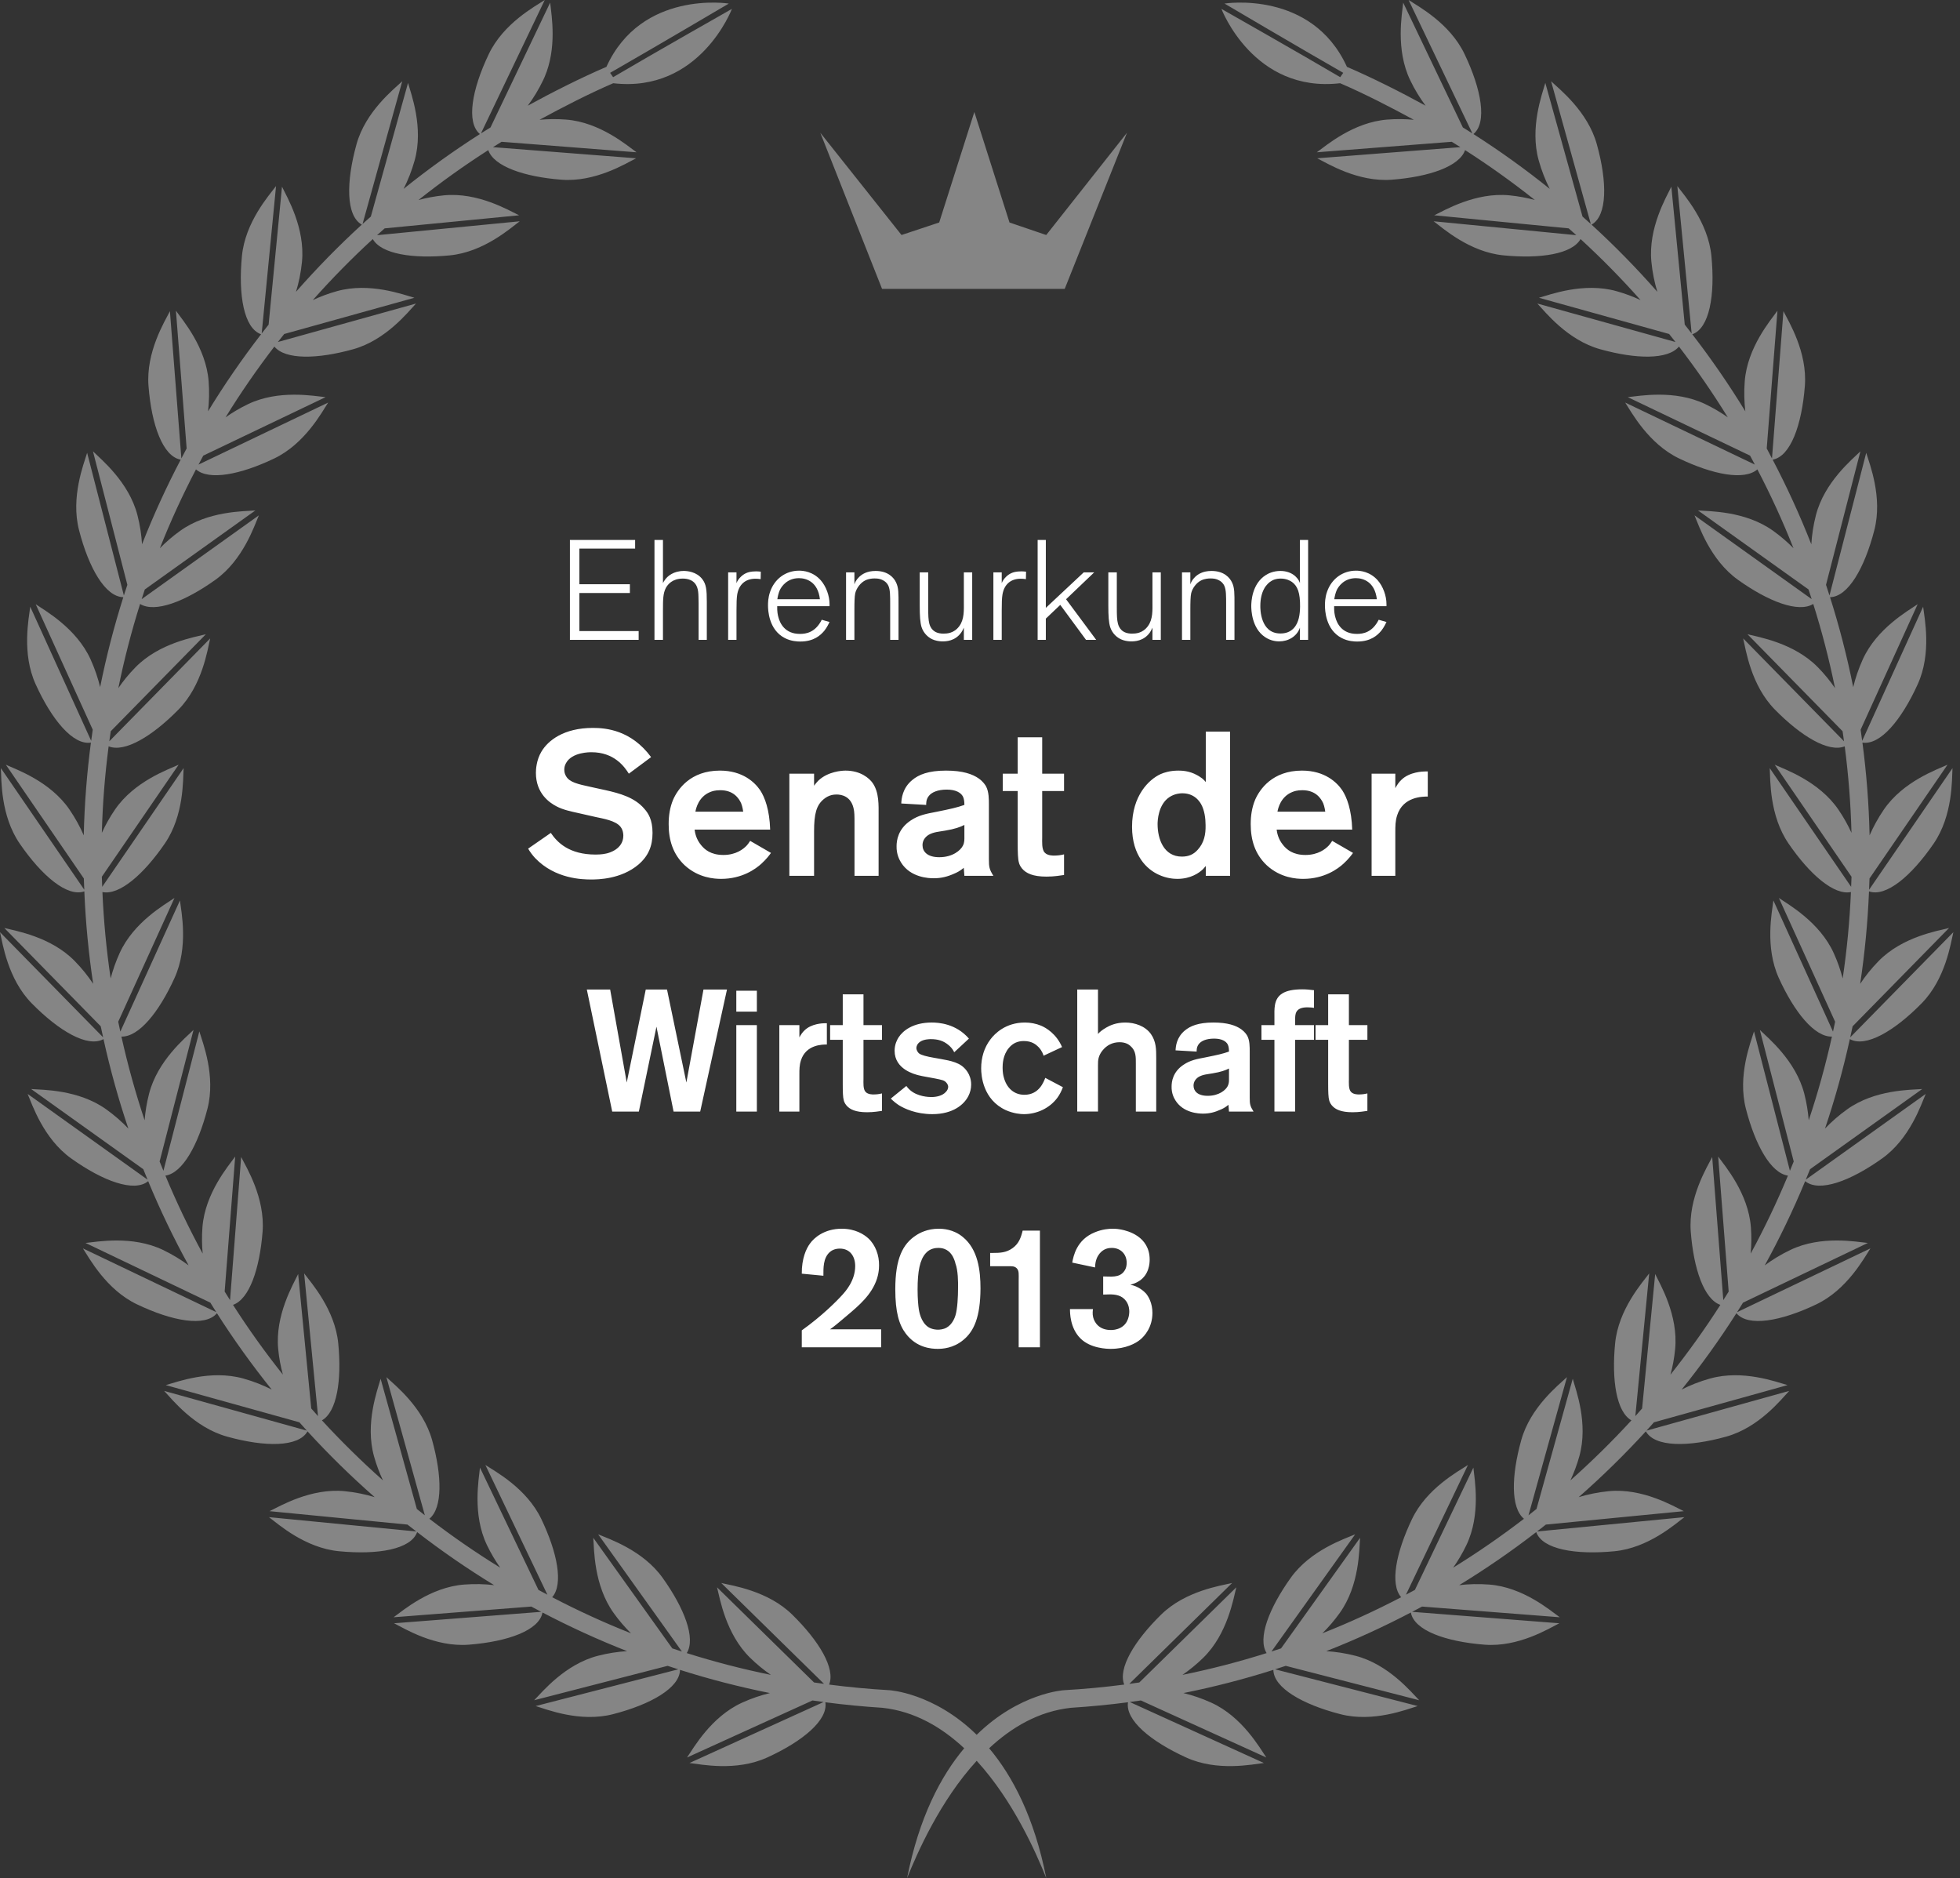
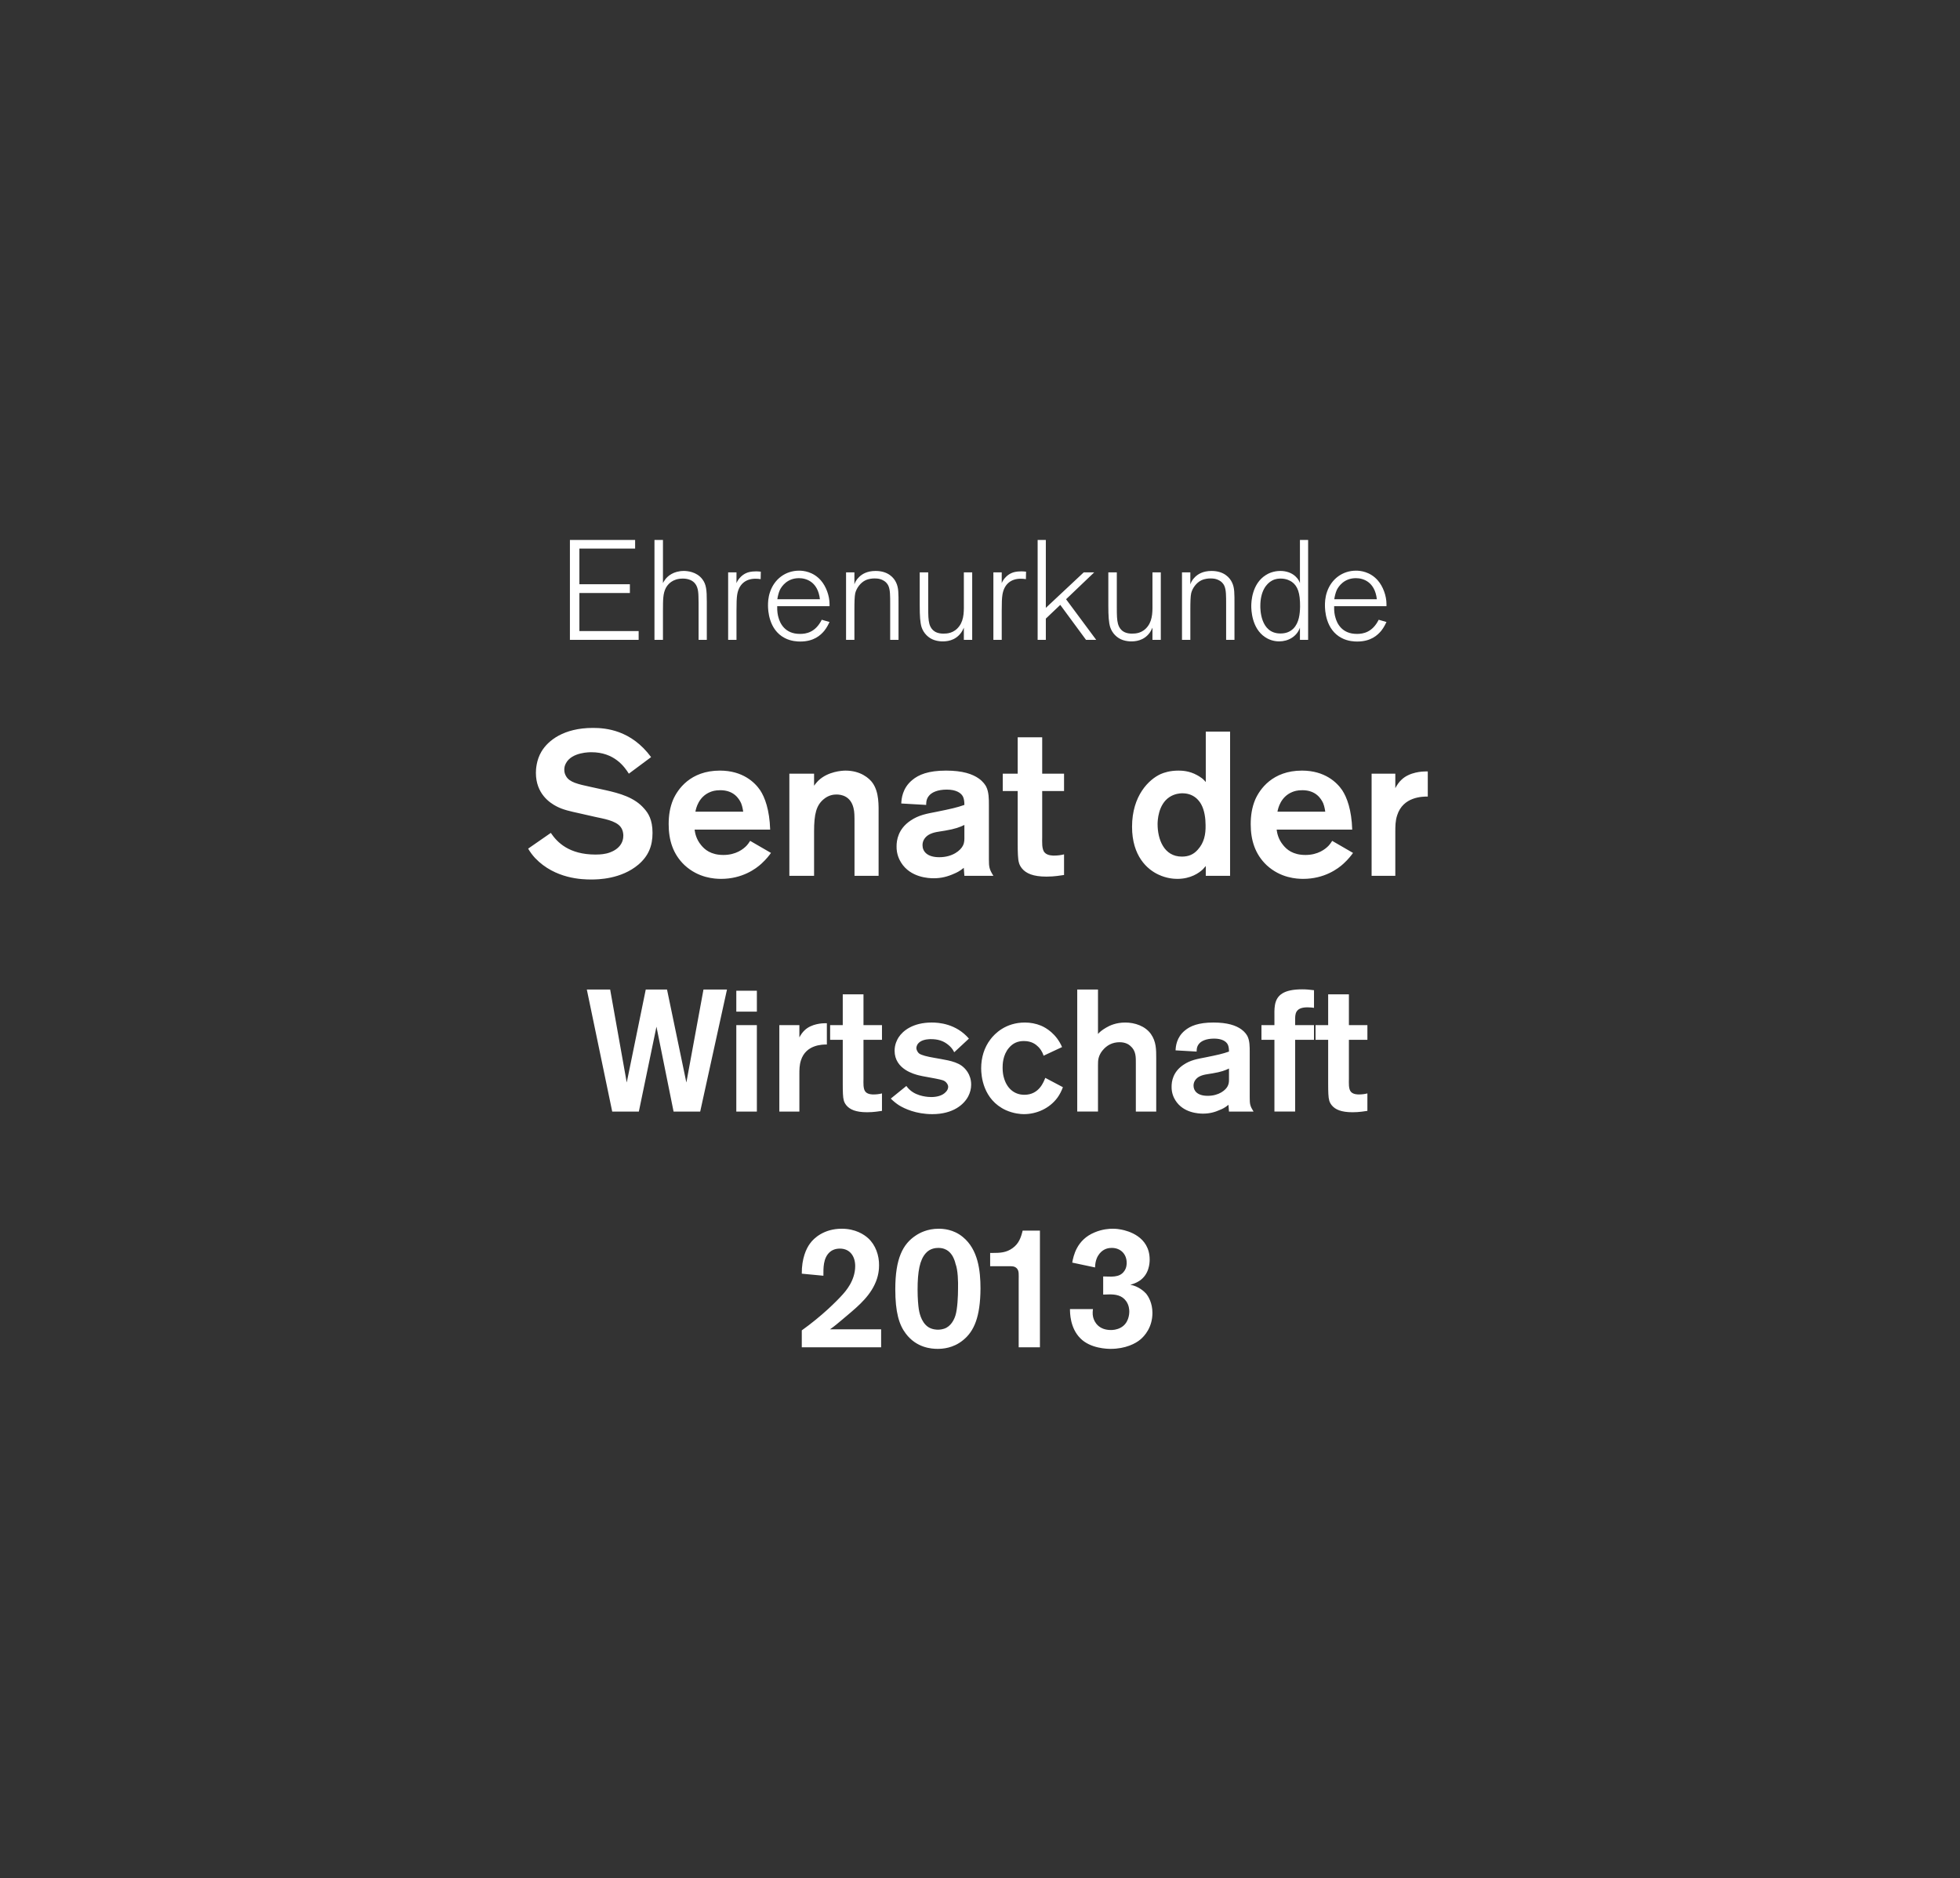
<svg xmlns="http://www.w3.org/2000/svg" width="167" height="160" viewBox="0 0 167 160">
  <rect x="0" y="0" width="167" height="160" fill="#333333" stroke="none" />
  <g fill="#FFF" fill-rule="evenodd">
-     <path d="M120.018 0c.828.542 3.514 1.983 4.767 4.605 1.441 3.016 1.945 5.825.758 6.816 2.255 1.437 4.424 2.997 6.501 4.668-.365-.724-.693-1.537-.94-2.425-.78-2.797.296-5.648.563-6.602l3.169 11.386c.237.21.474.419.707.632L132.16 6.924c.721.677 3.115 2.562 3.896 5.362.898 3.231.903 6.093-.45 6.851 1.972 1.803 3.843 3.715 5.606 5.722-.236-.776-.418-1.636-.507-2.554-.281-2.89 1.272-5.512 1.701-6.403l1.142 11.753c.199.25.394.5.588.753l-1.221-12.558c.592.792 2.623 3.066 2.904 5.958.325 3.336-.166 6.154-1.63 6.669 1.62 2.1 3.133 4.29 4.52 6.563-.093-.792-.12-1.656-.05-2.558.225-2.895 2.21-5.207 2.787-6.011l-.913 11.733c.152.281.3.566.448.85l.975-12.545c.445.882 2.051 3.474 1.826 6.372-.259 3.328-1.224 6.007-2.744 6.278 1.223 2.334 2.325 4.737 3.294 7.21.047-.785.17-1.624.392-2.484.725-2.811 3.082-4.743 3.79-5.436l-2.93 11.372c.1.302.198.604.295.908l3.131-12.153c.285.946 1.415 3.778.69 6.592-.83 3.22-2.238 5.682-3.774 5.706.793 2.5 1.454 5.055 1.976 7.661.183-.76.45-1.562.815-2.366 1.203-2.644 3.858-4.137 4.676-4.696l-4.86 10.69c.046.316.09.632.132.948l5.194-11.427c.117.982.74 3.967-.464 6.611-1.375 3.028-3.191 5.21-4.708 4.965.343 2.594.55 5.23.61 7.903.314-.722.717-1.47 1.22-2.204 1.644-2.395 4.517-3.403 5.42-3.813l-6.646 9.69c-.01.321-.024.64-.037.96l7.107-10.36c-.056.986.038 4.034-1.606 6.43-1.884 2.747-4.054 4.582-5.507 4.07-.11 2.664-.363 5.292-.753 7.876.431-.652.956-1.315 1.574-1.944 2.033-2.073 5.04-2.568 5.999-2.814l-8.217 8.377c-.064.316-.135.627-.203.94l8.787-8.96c-.227.964-.663 3.98-2.698 6.056-2.328 2.373-4.78 3.802-6.122 3.054-.571 2.594-1.276 5.139-2.117 7.622.539-.567 1.17-1.128 1.888-1.64 2.362-1.69 5.41-1.654 6.396-1.73l-9.556 6.83c-.118.299-.243.594-.365.89l10.22-7.303c-.39.907-1.344 3.803-3.708 5.493-2.71 1.937-5.376 2.918-6.565 1.94-1.02 2.462-2.169 4.857-3.442 7.172.637-.474 1.37-.927 2.184-1.316 2.619-1.253 5.613-.69 6.6-.593l-10.637 5.087c-.167.27-.336.54-.507.81l11.364-5.434c-.54.826-1.983 3.512-4.604 4.765-3.017 1.443-5.824 1.947-6.815.758-1.438 2.257-2.998 4.426-4.668 6.503.722-.367 1.537-.694 2.423-.94 2.799-.78 5.649.295 6.603.561l-11.386 3.17c-.21.236-.42.474-.633.708l12.158-3.384c-.677.72-2.564 3.115-5.364 3.894-3.231.9-6.092.905-6.85-.449-1.804 1.972-3.716 3.842-5.723 5.606.776-.236 1.636-.418 2.554-.508 2.891-.28 5.512 1.274 6.404 1.702l-11.754 1.143c-.249.197-.5.393-.752.588l12.557-1.221c-.792.592-3.066 2.622-5.958 2.904-3.336.324-6.153-.167-6.668-1.631-2.101 1.622-4.29 3.132-6.564 4.52.792-.094 1.656-.12 2.559-.05 2.895.225 5.207 2.21 6.01 2.786l-11.733-.911c-.28.152-.565.298-.848.448l12.543.975c-.882.445-3.474 2.05-6.371 1.824-3.327-.258-6.007-1.224-6.279-2.742-2.332 1.221-4.737 2.324-7.209 3.292.784.05 1.624.172 2.483.394 2.813.724 4.745 3.08 5.436 3.788l-11.372-2.93c-.3.1-.604.199-.907.296l12.153 3.13c-.947.285-3.778 1.417-6.591.692-3.221-.83-5.684-2.24-5.708-3.775-2.497.793-5.055 1.454-7.66 1.976.76.184 1.561.45 2.366.816 2.643 1.202 4.136 3.858 4.695 4.674l-10.69-4.86c-.316.047-.631.09-.947.133l11.427 5.195c-.982.117-3.966.738-6.612-.464-3.027-1.376-5.21-3.191-4.964-4.71-1.606.212-3.23.366-4.867.472-2.734.295-5.041 1.653-6.965 3.445 1.998 2.374 3.844 5.878 4.87 11.068-.85-2.107-2.787-6.562-5.931-9.997-3.144 3.435-5.082 7.89-5.933 9.997 1.027-5.19 2.874-8.694 4.87-11.068-1.923-1.792-4.23-3.15-6.963-3.445-1.638-.106-3.262-.26-4.868-.472.245 1.519-1.937 3.334-4.965 4.71-2.643 1.202-5.63.58-6.611.464l11.427-5.195c-.316-.042-.632-.086-.946-.133l-10.692 4.86c.56-.816 2.054-3.472 4.696-4.674.805-.366 1.606-.632 2.366-.816-2.605-.522-5.163-1.183-7.66-1.976-.023 1.536-2.487 2.946-5.707 3.775-2.813.725-5.645-.407-6.593-.692l12.154-3.13c-.304-.097-.607-.195-.908-.296l-11.372 2.93c.693-.708 2.624-3.064 5.436-3.788.859-.222 1.699-.345 2.483-.394-2.47-.968-4.875-2.07-7.209-3.292-.271 1.518-2.951 2.484-6.277 2.742-2.898.226-5.49-1.379-6.372-1.824l12.542-.975c-.282-.15-.566-.296-.846-.448l-11.735.911c.805-.576 3.116-2.56 6.01-2.786.903-.07 1.767-.044 2.56.05-2.274-1.388-4.463-2.898-6.564-4.52-.516 1.464-3.333 1.955-6.667 1.63-2.893-.281-5.168-2.311-5.959-2.903l12.558 1.221c-.252-.195-.505-.39-.754-.588l-11.752-1.143c.892-.428 3.513-1.983 6.404-1.702.918.09 1.776.272 2.553.508-2.008-1.764-3.92-3.634-5.721-5.606-.76 1.354-3.62 1.349-6.853.45-2.8-.78-4.685-3.175-5.363-3.895l12.159 3.384c-.215-.234-.424-.472-.634-.709l-11.386-3.169c.955-.266 3.804-1.34 6.602-.562.888.247 1.701.574 2.423.941-1.668-2.077-3.23-4.246-4.667-6.503-.991 1.189-3.798.685-6.816-.758-2.62-1.253-4.063-3.939-4.604-4.765l11.364 5.433c-.17-.269-.338-.54-.505-.81l-10.636-5.086c.984-.096 3.98-.66 6.598.593.813.39 1.546.842 2.185 1.316-1.274-2.315-2.424-4.71-3.444-7.171-1.188.977-3.855-.004-6.565-1.941-2.362-1.69-3.317-4.586-3.707-5.493l10.22 7.304c-.121-.297-.247-.592-.364-.89l-9.557-6.83c.986.075 4.035.04 6.396 1.729.718.512 1.349 1.073 1.89 1.64-.843-2.483-1.547-5.028-2.12-7.622-1.341.748-3.793-.681-6.122-3.054C.662 83.392.226 80.375 0 79.412l8.787 8.959c-.069-.313-.14-.624-.204-.94L.367 79.054c.96.246 3.964.74 5.998 2.814.617.63 1.143 1.292 1.574 1.944-.39-2.584-.643-5.212-.753-7.877-1.453.513-3.622-1.322-5.507-4.069C.036 69.47.129 66.422.073 65.436l7.108 10.36c-.015-.32-.028-.639-.038-.96l-6.645-9.69c.901.41 3.775 1.418 5.418 3.813.503.733.907 1.482 1.22 2.204.061-2.673.269-5.31.61-7.903-1.516.245-3.333-1.937-4.707-4.965-1.204-2.644-.58-5.63-.463-6.611L7.768 63.11c.042-.316.086-.632.134-.947l-4.86-10.69c.816.558 3.473 2.051 4.674 4.695.365.804.632 1.605.816 2.366.523-2.606 1.184-5.162 1.976-7.66-1.537-.025-2.944-2.488-3.773-5.707-.726-2.814.404-5.646.689-6.592l3.13 12.153c.097-.304.195-.606.297-.908l-2.93-11.372c.707.693 3.065 2.625 3.79 5.436.221.86.343 1.699.39 2.483.97-2.472 2.072-4.875 3.295-7.209-1.52-.271-2.486-2.95-2.744-6.278-.224-2.898 1.38-5.49 1.825-6.372l.976 12.544c.15-.283.295-.568.449-.849l-.912-11.733c.576.804 2.56 3.116 2.786 6.01.07.903.042 1.767-.05 2.56 1.386-2.274 2.899-4.463 4.518-6.564-1.464-.515-1.953-3.333-1.63-6.669.281-2.892 2.312-5.166 2.906-5.958l-1.223 12.558c.195-.252.39-.504.59-.753l1.14-11.753c.431.891 1.984 3.513 1.703 6.403-.09.918-.272 1.778-.509 2.554 1.764-2.007 3.634-3.919 5.606-5.722-1.353-.758-1.346-3.62-.45-6.851.781-2.8 3.175-4.685 3.896-5.362L30.891 19.08c.231-.213.47-.422.706-.632l3.169-11.386c.268.954 1.343 3.805.564 6.602-.249.888-.575 1.701-.942 2.425 2.08-1.671 4.247-3.23 6.502-4.668-1.187-.991-.684-3.8.758-6.816C42.902 1.983 45.587.542 46.415 0L40.98 11.364c.269-.171.54-.34.812-.506L46.876.223l.012.105c.116 1.041.575 3.764-.485 6.23l-.12.264c-.388.812-.84 1.545-1.315 2.182 2.055-1.129 4.523-2.374 6.693-3.306l.003.006C54.653-.88 62.099.304 62.099.304s-6.038 3.56-9.527 5.564l-.587.337c.087.123.173.246.255.37C55.566 4.612 62.363.756 62.363.756S59.637 7.946 52.25 7.09c-2.069.89-4.333 2.056-6.28 3.115.71-.065 1.467-.08 2.257-.018 2.896.224 5.206 2.21 6.011 2.787l-11.501-.895c-.247.151-.49.304-.733.457l12.196.949c-.883.445-3.475 2.05-6.372 1.824-3.162-.245-5.746-1.13-6.226-2.52-2.056 1.315-4.038 2.735-5.943 4.248.674-.181 1.399-.322 2.167-.396 2.893-.28 5.513 1.272 6.404 1.7l-11.454 1.114c-.217.192-.436.384-.65.58l12.157-1.184c-.794.592-3.066 2.623-5.96 2.904-3.146.306-5.832-.112-6.56-1.388-1.792 1.644-3.496 3.38-5.112 5.197.63-.292 1.317-.555 2.056-.761 2.797-.778 5.647.296 6.602.563l-11.092 3.087c-.183.228-.362.454-.542.682l11.772-3.277c-.678.721-2.564 3.117-5.363 3.896-3.049.848-5.77.902-6.706-.23-1.485 1.934-2.876 3.946-4.161 6.03.576-.405 1.219-.792 1.923-1.129 2.62-1.253 5.615-.69 6.6-.592l-10.42 4.982c-.138.253-.272.509-.406.763l11.047-5.284c-.54.827-1.982 3.514-4.603 4.767-2.868 1.372-5.55 1.896-6.66.925-1.135 2.176-2.166 4.415-3.076 6.715.506-.514 1.086-1.02 1.738-1.487 2.365-1.688 5.41-1.653 6.398-1.729l-9.42 6.732c-.092.273-.18.547-.267.822l9.986-7.138c-.39.91-1.345 3.804-3.708 5.495-2.597 1.855-5.155 2.836-6.413 2.055-.738 2.34-1.358 4.732-1.853 7.169.409-.598.894-1.2 1.461-1.776 2.032-2.073 5.039-2.569 5.997-2.814l-8.106 8.265c-.041.284-.081.568-.12.853l8.593-8.76c-.226.962-.663 3.98-2.695 6.054-2.235 2.278-4.586 3.69-5.957 3.138-.317 2.42-.513 4.877-.578 7.367.301-.655.67-1.328 1.125-1.988 1.642-2.395 4.515-3.403 5.418-3.813L8.677 74.69c.007.287.022.572.032.858l6.936-10.113c-.056.987.04 4.035-1.606 6.431-1.802 2.626-3.868 4.424-5.312 4.127.108 2.487.342 4.944.701 7.359.182-.698.432-1.427.765-2.158 1.2-2.645 3.856-4.138 4.673-4.697L10.073 87.04c.057.282.12.561.18.842l5.08-11.175c.117.981.74 3.966-.463 6.61-1.321 2.906-3.046 5.037-4.525 4.988.54 2.425 1.2 4.803 1.977 7.128.057-.72.177-1.483.379-2.26.723-2.813 3.079-4.745 3.788-5.436L13.6 98.946c.105.267.216.529.325.794l3.06-11.877c.284.948 1.415 3.778.69 6.592-.794 3.086-2.12 5.48-3.582 5.696.947 2.275 2.007 4.493 3.175 6.642-.065-.71-.08-1.468-.019-2.257.227-2.895 2.21-5.207 2.79-6.011l-.897 11.502c.15.245.304.489.459.731l.946-12.195c.446.883 2.05 3.474 1.826 6.372-.247 3.163-1.13 5.745-2.52 6.226 1.314 2.056 2.736 4.038 4.249 5.942-.183-.672-.324-1.4-.398-2.166-.28-2.891 1.272-5.512 1.7-6.405l1.114 11.454c.192.217.383.436.578.652l-1.182-12.158c.594.793 2.623 3.066 2.906 5.959.306 3.146-.113 5.833-1.39 6.56 1.645 1.792 3.381 3.497 5.199 5.114-.294-.628-.558-1.316-.763-2.055-.778-2.799.298-5.65.563-6.603l3.087 11.093c.226.18.454.361.682.539l-3.276-11.77c.72.676 3.115 2.563 3.895 5.363.848 3.047.902 5.768-.232 6.704 1.936 1.486 3.948 2.877 6.034 4.163-.406-.575-.793-1.22-1.13-1.924-1.254-2.62-.69-5.615-.594-6.6l4.984 10.42c.253.139.506.271.76.406l-5.282-11.048c.828.542 3.513 1.983 4.766 4.605 1.371 2.867 1.896 5.549.925 6.66 2.177 1.135 4.416 2.164 6.716 3.074-.513-.504-1.02-1.085-1.485-1.738-1.69-2.362-1.654-5.41-1.73-6.397l6.733 9.42.818.267-7.136-9.986c.91.39 3.806 1.345 5.493 3.708 1.857 2.596 2.84 5.157 2.057 6.412 2.34.738 4.732 1.36 7.169 1.856-.596-.41-1.2-.897-1.775-1.461-2.074-2.034-2.568-5.04-2.815-6l8.265 8.106c.285.043.569.081.853.12l-8.759-8.593c.962.227 3.978.663 6.053 2.698 2.279 2.234 3.69 4.584 3.14 5.955 1.693.222 3.406.38 5.135.48 0 0 3.777.21 7.437 3.799 3.66-3.588 7.435-3.799 7.435-3.799 1.73-.1 3.442-.258 5.137-.48-.551-1.37.861-3.721 3.139-5.955 2.075-2.035 5.091-2.471 6.053-2.698l-8.76 8.594c.285-.04.57-.078.853-.12l8.265-8.107c-.245.96-.74 3.966-2.813 6-.576.564-1.179 1.05-1.776 1.461 2.436-.496 4.829-1.118 7.169-1.856-.782-1.255.2-3.816 2.056-6.412 1.69-2.363 4.584-3.317 5.493-3.708l-7.136 9.986c.273-.089.547-.176.82-.268l6.732-9.419c-.075.988-.04 4.035-1.729 6.397-.466.653-.972 1.234-1.486 1.738 2.3-.91 4.539-1.94 6.716-3.075-.972-1.11-.447-3.792.924-6.659 1.254-2.622 3.94-4.063 4.766-4.605l-5.282 11.048c.254-.135.508-.267.761-.405l4.984-10.42c.096.984.66 3.978-.594 6.599-.337.705-.723 1.349-1.129 1.924 2.084-1.286 4.097-2.677 6.032-4.163-1.134-.936-1.08-3.657-.23-6.704.779-2.8 3.173-4.687 3.894-5.364l-3.277 11.771c.23-.178.456-.36.683-.54l3.087-11.092c.266.953 1.342 3.804.563 6.603-.206.739-.47 1.427-.762 2.055 1.818-1.617 3.553-3.322 5.198-5.113-1.276-.728-1.695-3.415-1.389-6.561.281-2.893 2.312-5.166 2.904-5.959l-1.181 12.158c.194-.216.385-.435.577-.652l1.114-11.454c.428.893 1.983 3.514 1.7 6.405-.074.767-.214 1.494-.396 2.166 1.513-1.904 2.934-3.886 4.25-5.942-1.392-.481-2.276-3.063-2.522-6.226-.225-2.898 1.38-5.49 1.826-6.372l.947 12.195c.154-.242.307-.486.457-.731l-.894-11.502c.577.804 2.562 3.116 2.787 6.011.061.789.048 1.548-.018 2.257 1.168-2.15 2.227-4.367 3.174-6.642-1.461-.216-2.787-2.61-3.582-5.696-.725-2.814.406-5.644.691-6.592l3.06 11.877c.108-.265.22-.527.324-.794l-2.887-11.208c.708.691 3.063 2.623 3.788 5.436.2.777.32 1.54.378 2.26.779-2.325 1.437-4.703 1.977-7.128-1.48.049-3.204-2.082-4.525-4.987-1.202-2.645-.58-5.63-.464-6.611l5.08 11.175c.06-.28.123-.56.18-.842l-4.792-10.544c.816.559 3.472 2.052 4.674 4.697.333.731.583 1.46.763 2.158.36-2.415.595-4.872.703-7.359-1.447.297-3.511-1.5-5.313-4.127-1.645-2.396-1.55-5.444-1.606-6.43l6.936 10.112c.01-.286.025-.57.033-.858l-6.545-9.544c.9.41 3.776 1.418 5.419 3.813.453.66.824 1.333 1.123 1.988-.065-2.49-.26-4.946-.576-7.367-1.373.551-3.722-.86-5.957-3.138-2.034-2.074-2.47-5.092-2.696-6.054l8.592 8.76c-.038-.285-.077-.57-.12-.853l-8.105-8.265c.958.245 3.964.74 5.998 2.814.566.575 1.052 1.178 1.461 1.776-.495-2.437-1.117-4.828-1.855-7.17-1.256.782-3.815-.2-6.412-2.054-2.364-1.69-3.318-4.586-3.707-5.495l9.984 7.138c-.087-.275-.175-.549-.266-.822l-9.419-6.732c.987.076 4.033.041 6.397 1.73.652.467 1.232.972 1.738 1.486-.91-2.3-1.941-4.54-3.076-6.715-1.11.971-3.791.447-6.66-.925-2.62-1.253-4.063-3.94-4.604-4.767l11.048 5.284c-.134-.254-.268-.51-.406-.763l-10.42-4.982c.985-.098 3.98-.661 6.6.592.705.337 1.348.724 1.924 1.13-1.286-2.085-2.676-4.097-4.163-6.032-.935 1.133-3.657 1.079-6.705.23-2.798-.778-4.685-3.174-5.362-3.895l11.77 3.277c-.178-.228-.359-.454-.54-.682l-11.092-3.087c.954-.267 3.805-1.341 6.602-.563.74.206 1.427.469 2.055.761-1.615-1.817-3.32-3.553-5.112-5.197-.727 1.276-3.414 1.694-6.56 1.388-2.893-.28-5.167-2.312-5.959-2.904l12.156 1.183c-.214-.195-.433-.387-.65-.579l-11.454-1.114c.891-.428 3.512-1.98 6.403-1.7.768.074 1.495.215 2.168.396-1.906-1.513-3.888-2.933-5.943-4.249-.48 1.391-3.063 2.276-6.227 2.521-2.896.226-5.489-1.379-6.371-1.824l12.196-.949c-.243-.153-.487-.306-.732-.457l-11.503.895c.806-.577 3.116-2.563 6.013-2.787.788-.062 1.547-.047 2.256.018-1.946-1.06-4.21-2.225-6.28-3.115-7.388.856-10.112-6.333-10.112-6.333s6.797 3.856 10.121 5.817c.082-.123.168-.246.257-.37-3.347-1.909-10.116-5.9-10.116-5.9s7.448-1.184 10.436 5.4l.002-.006c2.17.932 4.639 2.177 6.695 3.306-.476-.637-.929-1.37-1.317-2.182-1.253-2.62-.689-5.615-.592-6.6l-.001.001 5.086 10.635.406.251.405.255zm-37 9.541l2.996 9.413 3.13 1.066 6.88-8.712-5.306 13.302H75.155l-5.262-13.302 6.92 8.712 3.21-1.066 2.995-9.413z" opacity=".4" />
    <path d="M97.161 114.114c-.384.324-1.237.795-2.533.795-.28 0-1.723-.029-2.577-.898-.884-.884-.884-2.179-.884-2.489h1.959c-.015.089-.059.413.014.693.104.412.471 1.089 1.517 1.089.148 0 .472-.015.811-.191.707-.369.751-1.164.751-1.384 0-.148-.015-.531-.266-.884-.354-.501-.912-.589-1.487-.574l-.471.014v-1.546c.603 0 1.384.148 1.797-.456.205-.28.205-.604.205-.707 0-.736-.515-1.267-1.266-1.267-.22 0-.677.03-1.046.486-.176.221-.368.56-.382 1.178l-1.945-.412c.104-.559.368-1.944 1.915-2.577.662-.28 1.267-.309 1.517-.309.368 0 .589.044.751.073.516.103 2.415.56 2.415 2.562 0 .296-.044 1.267-.884 1.812-.25.162-.486.251-.765.325.707.131 1.163.559 1.34.75.205.25.544.81.544 1.649 0 1.237-.676 1.974-1.03 2.268zm-10.365.663v-5.685c0-.544.043-.824-.162-1.044-.193-.193-.413-.178-.663-.178h-1.606v-1.133h.192c.633 0 1.177-.015 1.722-.412.53-.383.707-.884.855-1.488h1.472v9.94h-1.81zm-5.39-7.142c-.015-.088-.088-.339-.221-.589-.146-.251-.456-.737-1.237-.737-.206 0-.706.03-1.074.456-.501.561-.692 1.532-.692 3.093 0 .78.058 1.356.102 1.664.029.148.148 1.09.811 1.532.323.206.692.221.824.221.118 0 .457-.015.736-.177.501-.279.707-.883.751-1.031.177-.559.222-1.678.222-2.268.014-.604 0-1.589-.222-2.164zm.663 6.524c-.854.707-1.781.75-2.179.75-.531 0-1.797-.087-2.709-1.295-.576-.752-.899-1.827-.899-3.785 0-2.622.648-3.859 1.752-4.58.309-.207.972-.574 1.943-.574.37 0 1.267.044 2.063.707 1.296 1.06 1.502 2.857 1.502 4.388-.015 2.415-.545 3.637-1.473 4.389zm-13.754.618v-1.443c1.709-1.222 2.947-2.459 3.477-3.049.234-.265 1.074-1.177 1.074-2.43 0-.809-.427-1.487-1.31-1.487-.472 0-.737.192-.87.309-.558.516-.529 1.355-.529 2.003l-1.842-.176c-.013-1.297.384-2.151.707-2.578.325-.456 1.194-1.251 2.696-1.251 1.178 0 1.914.501 2.253.809.632.575.942 1.473.927 2.313 0 .294-.029.928-.383 1.65-.588 1.236-1.738 2.105-2.739 2.959-.353.295-.692.589-1.059.839h4.358v1.532h-6.76zm46.926-20.025c-.972 0-1.473-.235-1.767-.589-.147-.177-.207-.353-.221-.426-.074-.237-.088-.752-.088-1.4v-3.755h-1.075V87.33h1.075v-2.621h1.767v2.621h1.576v1.252h-1.576v3.343c0 .294-.044.854.176 1.09.206.235.634.221.677.221.251 0 .502-.03.723-.089v1.488c-.237.028-.663.117-1.267.117zm-4.889-6.17v6.112h-1.766v-6.112h-1.105V87.33h1.105v-.854c0-.029-.016-.53.044-.855.147-.853.751-1.34 2.326-1.34.339 0 .663.031 1.002.075v1.502c-.044-.015-.339-.044-.56-.044-1.075 0-1.046.618-1.046 1.089v.427h1.606v1.252h-1.606zm-5.638 2.445c-.294.148-.678.294-1.399.412-.398.074-.825.089-1.193.309-.25.162-.428.412-.428.736 0 .442.324.869 1.208.869.972 0 1.547-.5 1.708-.839.118-.236.104-.442.104-.678v-.809zm0 3.667l-.044-.575c-.28.236-.53.353-.678.412-.485.221-.942.339-1.487.339-.354 0-1.679-.045-2.357-1.133-.118-.193-.339-.59-.323-1.18 0-.411.103-1.236 1.001-1.84.604-.412 1.178-.501 1.856-.633 1.089-.22 1.487-.309 2.032-.5 0-.193-.015-.428-.104-.604-.146-.28-.514-.501-1.163-.501-.678 0-1.104.206-1.296.456-.206.251-.191.545-.191.649l-1.797-.104c.016-.324.074-1.104.796-1.694.456-.381 1.148-.677 2.43-.677 1.207 0 1.914.251 2.371.575.308.221.47.471.529.589.192.383.192.898.192 1.311V93.5c0 .561.03.721.325 1.194h-2.092zm-7.936 0v-4.05c0-.59.029-1.119-.471-1.547-.148-.132-.427-.31-.913-.31-.604 0-1.09.251-1.459.708-.146.176-.264.397-.324.618-.058.221-.058.398-.058.634v3.947h-1.768V84.296h1.768v3.786c.147-.162.324-.324.707-.546.28-.162.81-.427 1.62-.427.809 0 1.693.296 2.179.973.456.647.456 1.325.456 2.061v4.551h-1.737zm-6.684-1.179c-.663.899-1.753 1.399-2.858 1.399-.264 0-.868-.044-1.531-.338-1.959-.899-2.106-2.945-2.106-3.564 0-.899.25-1.767.795-2.474.354-.472 1.282-1.429 2.931-1.429.471 0 .942.089 1.369.265.428.177 1.311.692 1.797 1.826l-1.575.736c-.118-.397-.34-.647-.443-.75-.206-.206-.559-.501-1.237-.501-.515 0-.927.177-1.266.575-.544.632-.544 1.457-.544 1.708 0 .383.058.663.102.809.221.855.824 1.487 1.753 1.487 1.266 0 1.649-1.118 1.781-1.442l1.502.795c-.117.309-.264.619-.47.898zm-7.598-.117c-.354.677-1.267 1.516-3.064 1.516-1.383 0-2.37-.471-2.827-.751-.251-.161-.485-.353-.707-.574l1.326-1.075c.059.074.147.205.338.368.634.545 1.577.575 1.783.575.441 0 .957-.104 1.251-.442.118-.118.192-.28.192-.427 0-.059-.015-.177-.118-.31-.192-.265-.428-.28-.972-.398-.486-.103-.972-.162-1.443-.28-.324-.087-2.032-.5-2.032-2.09 0-.561.235-.972.338-1.134.369-.574 1.237-1.267 2.828-1.267.574 0 2.061.089 3.166 1.37l-1.251 1.163c-.149-.309-.34-.486-.457-.589-.457-.397-.943-.529-1.547-.529-.074 0-.574 0-.898.22-.265.177-.324.412-.324.545.015.25.191.427.235.457.192.146.678.265 1.267.367.397.075.795.133 1.193.221.398.089.839.221 1.163.457.265.191.81.706.81 1.606 0 .353-.088.691-.25 1.001zm-8.614 1.354c-.972 0-1.473-.235-1.768-.589-.146-.177-.206-.353-.221-.426-.074-.237-.087-.752-.087-1.4v-3.755H70.73V87.33h1.076v-2.621h1.766v2.621h1.576v1.252h-1.576v3.343c0 .294-.044.854.177 1.09.206.235.634.221.677.221.251 0 .502-.03.722-.089v1.488c-.236.028-.663.117-1.266.117zm-5.64-4.418c-.132.413-.132.78-.132 1.208v3.152h-1.708V87.33h1.708v1.046c.118-.221.265-.442.443-.604.588-.574 1.545-.604 1.752-.604h.147v1.812c-.368 0-1.782 0-2.21 1.354zm-5.506 4.36h1.752V87.33h-1.752v7.364zm0-8.513h1.752v-1.782h-1.752v1.782zm-3.077 8.513h-2.268l-1.458-7.231-1.501 7.231h-2.269l-2.164-10.398h1.988l1.413 7.923 1.621-7.923h1.811l1.649 7.923 1.458-7.923h2.003l-2.283 10.398zm59.383-25.235c-.156.487-.156.922-.156 1.426v3.725h-2.02v-8.701h2.02v1.235c.138-.261.312-.522.521-.713.696-.679 1.827-.713 2.071-.713h.174v2.14c-.435 0-2.106 0-2.61 1.601zm-6.299-1.027c-.191-.418-.644-1.114-1.775-1.114-.452 0-.697.087-.87.157-.975.4-1.201 1.375-1.253 1.671h4.072s-.053-.418-.174-.714zm1.74 5.133c-.487.453-1.653 1.306-3.445 1.306-.557 0-1.932-.07-3.115-1.166-.992-.94-1.358-2.14-1.358-3.498 0-.731.105-1.426.383-2.088.383-.87 1.462-2.471 3.985-2.471 1.95 0 2.976 1.009 3.428 1.67.401.609.801 1.671.853 3.359h-6.439c.035.261.122.801.558 1.322.295.365.817.836 1.896.836 1.078 0 1.705-.505 1.984-.801.07-.069.174-.209.296-.4l1.774 1.027c-.139.191-.382.522-.8.904zm-12.146-5.063c-.105-.192-.296-.418-.452-.54-.349-.278-.732-.382-1.166-.382-.174 0-.627.034-1.062.313-.992.643-1.026 2.053-1.026 2.314 0 1.288.539 2.767 2.07 2.767.557 0 .992-.174 1.357-.592.54-.591.679-1.305.662-2.088 0-.557-.087-1.27-.383-1.792zm.4 6.108v-.835c-.087.087-.156.19-.244.278-.33.313-1.044.818-2.175.818-.296 0-.922-.035-1.618-.366-.94-.435-2.245-1.566-2.245-4.072 0-2.662 1.444-4.037 2.436-4.489.279-.122.784-.296 1.514-.296.296 0 .922.017 1.584.383.122.069.226.121.435.278.157.122.278.279.313.313v-4.298h2.071V74.61h-2.071zm-13.573.069c-1.149 0-1.74-.278-2.088-.695-.174-.209-.244-.419-.261-.505-.087-.279-.104-.887-.104-1.654v-4.437h-1.272v-1.479h1.272v-3.098h2.088v3.098h1.862v1.479h-1.862v3.95c0 .348-.053 1.01.209 1.288.243.279.748.261.799.261.296 0 .593-.035.854-.105v1.758c-.278.034-.783.139-1.497.139zm-6.995-4.402c-.348.174-.8.348-1.654.487-.468.087-.974.104-1.409.365-.296.192-.505.487-.505.87 0 .523.383 1.027 1.427 1.027 1.149 0 1.827-.591 2.019-.992.139-.278.122-.522.122-.8v-.957zm0 4.333l-.052-.679c-.331.279-.627.417-.801.488-.574.26-1.113.4-1.758.4-.417 0-1.983-.052-2.784-1.34-.138-.227-.399-.697-.383-1.393 0-.487.123-1.461 1.184-2.175.713-.487 1.393-.591 2.192-.748 1.289-.261 1.758-.366 2.402-.592 0-.226-.018-.504-.122-.713-.174-.33-.609-.592-1.374-.592-.801 0-1.306.244-1.532.54-.244.295-.226.643-.226.765l-2.123-.122c.017-.382.087-1.305.939-2.001.54-.452 1.358-.8 2.872-.8 1.427 0 2.262.296 2.801.678.365.262.558.557.627.697.227.452.227 1.061.227 1.548V73.2c0 .662.034.853.382 1.41h-2.471zm-9.362 0v-4.437c0-.68 0-1.01-.086-1.341-.244-1.009-1.027-1.148-1.445-1.148-.225 0-.661.034-1.096.4-.626.522-.818 1.253-.818 2.749v3.777h-2.106v-8.701h2.106v1.026c.034-.052.208-.278.383-.452.817-.765 2.001-.835 2.297-.835 1.288 0 2.036.661 2.314 1.061.557.801.504 1.897.504 2.784v5.117h-2.053zm-9.658-6.178c-.191-.418-.643-1.114-1.774-1.114-.453 0-.696.087-.87.157-.975.4-1.201 1.375-1.253 1.671h4.071s-.052-.418-.174-.714zm1.741 5.133c-.488.453-1.654 1.306-3.446 1.306-.556 0-1.931-.07-3.115-1.166-.992-.94-1.357-2.14-1.357-3.498 0-.731.104-1.426.383-2.088.383-.87 1.461-2.471 3.985-2.471 1.949 0 2.975 1.009 3.427 1.67.402.609.801 1.671.854 3.359h-6.439c.035.261.122.801.557 1.322.296.365.818.836 1.897.836 1.079 0 1.705-.505 1.984-.801.069-.069.174-.209.296-.4l1.774 1.027c-.139.191-.383.522-.8.904zm-10.493.088c-1.479 1.252-3.464 1.271-4.02 1.271-.731 0-3.079-.036-4.785-1.828-.209-.226-.435-.522-.592-.801l1.932-1.34c.54.801 1.548 1.845 3.811 1.845.104 0 .539 0 .904-.087.262-.052 1.463-.383 1.463-1.531 0-.123-.018-.453-.227-.731-.417-.557-1.531-.714-2.14-.853l-1.462-.331c-.626-.139-1.306-.278-1.862-.573-.574-.297-1.758-1.08-1.758-2.855 0-.278.035-1.079.471-1.809.556-.94 1.896-2.019 4.384-2.019 1.097 0 3.254.174 4.96 2.488l-1.896 1.41c-.383-.609-1.254-1.827-3.186-1.827-.121 0-1.67-.018-2.174.94-.105.19-.14.365-.14.556 0 .209.053.383.157.557.296.505.975.661 2.106.905l1.27.278c1.166.262 2.453.609 3.272 1.566.347.383.713.94.713 2.071 0 1.114-.348 1.967-1.201 2.698zm61.132-24.399c-1 0-1.47.687-1.627 1-.108.241-.18.542-.217.795h3.628c-.169-1.482-1.157-1.795-1.784-1.795zm2.157 4.483c-.313.374-.879.915-2.048.915-.205 0-.784-.012-1.326-.301-1.374-.711-1.421-2.398-1.421-2.771 0-.193 0-.663.18-1.17.373-1.084 1.314-1.795 2.471-1.795.349 0 1.181.073 1.843.82.458.518.748 1.325.748 2.024v.181h-4.459c-.013.47.048.759.108.964.12.458.53 1.41 1.844 1.398.506 0 1.302-.121 1.844-1.205l.663.192c-.061.121-.205.446-.447.748zm-7.602-4.158c-.156-.109-.482-.289-.951-.289-.146 0-.435 0-.747.169-.495.264-1.001.915-1.001 2.168 0 .193-.025 2.339 1.711 2.339.446 0 .808-.121 1.121-.434.469-.494.543-1.23.554-1.856.012-1.157-.205-1.747-.687-2.097zm.676 4.929v-1.037c-.266.76-1.001 1.169-1.773 1.169-.216 0-.71-.035-1.192-.361-1.157-.759-1.182-2.362-1.182-2.652 0-.348.049-1.891 1.241-2.638.206-.133.639-.35 1.242-.35.47 0 .94.144 1.278.458.265.253.325.422.386.579V46h.698v8.508h-.698zm-6.289 0V51.52c0-.772 0-1.23-.133-1.567-.12-.301-.325-.434-.434-.494-.325-.193-.65-.181-.783-.181-.132 0-.446.012-.759.157-.423.204-.76.662-.868 1.096-.061.277-.072.771-.072 1.458v2.519h-.711V48.76h.711v1.023c.048-.144.133-.373.41-.638.228-.217.639-.506 1.397-.506 1.073 0 1.567.59 1.748.989.217.457.205.915.205 1.892v2.988h-.711zm-6.277 0v-1.037c-.096.217-.169.338-.228.422-.531.735-1.302.747-1.604.747-.097 0-.385-.012-.675-.108-.518-.168-.927-.591-1.095-1.108-.121-.398-.158-.941-.158-1.844v-2.82h.723v2.976c0 .699.012 1.072.097 1.398.096.35.349.844 1.193.844.289 0 .903-.012 1.361-.639.434-.591.386-1.362.386-2.06V48.76h.711v5.748h-.711zm-5.662 0l-2.193-2.977-1.23 1.169v1.808h-.698V46h.698v5.784l3.23-3.024h.892l-2.398 2.289 2.567 3.459h-.868zm-5.12-5.17c-.145-.024-.277-.036-.446-.036-.88 0-1.421.518-1.554 1.361-.049.302-.061.687-.061 1.363v2.482h-.711V48.76h.711v.916c.037-.097.096-.206.157-.29.072-.108.313-.41.674-.566.157-.072.411-.145.821-.145.095 0 .216 0 .421.024l-.012.639zm-5.288 5.17v-1.037c-.097.217-.169.338-.23.422-.53.735-1.3.747-1.602.747-.097 0-.386-.012-.675-.108-.518-.168-.928-.591-1.097-1.108-.12-.398-.156-.941-.156-1.844v-2.82h.723v2.976c0 .699.012 1.072.096 1.398.096.35.35.844 1.194.844.288 0 .903-.012 1.361-.639.434-.591.386-1.362.386-2.06V48.76h.711v5.748h-.711zm-6.277 0V51.52c0-.772 0-1.23-.132-1.567-.121-.301-.325-.434-.434-.494-.325-.193-.651-.181-.784-.181-.132 0-.445.012-.759.157-.422.204-.759.662-.867 1.096-.061.277-.072.771-.072 1.458v2.519h-.711V48.76h.711v1.023c.048-.144.132-.373.41-.638.228-.217.638-.506 1.396-.506 1.074 0 1.568.59 1.748.989.217.457.205.915.205 1.892v2.988h-.711zm-7.771-5.254c-1 0-1.47.687-1.626 1-.109.241-.182.542-.218.795h3.628c-.169-1.482-1.157-1.795-1.784-1.795zm2.157 4.483c-.313.374-.88.915-2.049.915-.204 0-.782-.012-1.325-.301-1.374-.711-1.422-2.398-1.422-2.771 0-.193 0-.663.181-1.17.373-1.084 1.314-1.795 2.47-1.795.349 0 1.181.073 1.844.82.458.518.748 1.325.748 2.024v.181h-4.459c-.012.47.047.759.108.964.121.458.53 1.41 1.844 1.398.506 0 1.301-.121 1.843-1.205l.664.192c-.061.121-.206.446-.447.748zm-5.422-4.399c-.144-.024-.276-.036-.445-.036-.88 0-1.422.518-1.555 1.361-.047.302-.059.687-.059 1.363v2.482h-.711V48.76h.711v.916c.036-.097.096-.206.156-.29.072-.108.314-.41.675-.566.156-.072.41-.145.819-.145.097 0 .217 0 .422.024l-.013.639zm-5.288 5.17v-3.134c0-.18-.011-.361-.011-.554-.013-.566-.084-1.121-.664-1.398-.216-.096-.433-.132-.674-.132-.88 0-1.278.493-1.446.807-.229.458-.241.929-.241 1.929v2.482h-.723V46h.723v3.676c.012-.037.097-.193.193-.314.205-.277.699-.723 1.59-.723.253 0 1.084.049 1.578.711.327.433.375.904.375 1.916v3.242h-.7zm-10.964 0V46h5.556v.735h-4.748v3.037h4.302v.747h-4.302v3.242h5.049v.747h-5.857z" />
  </g>
</svg>